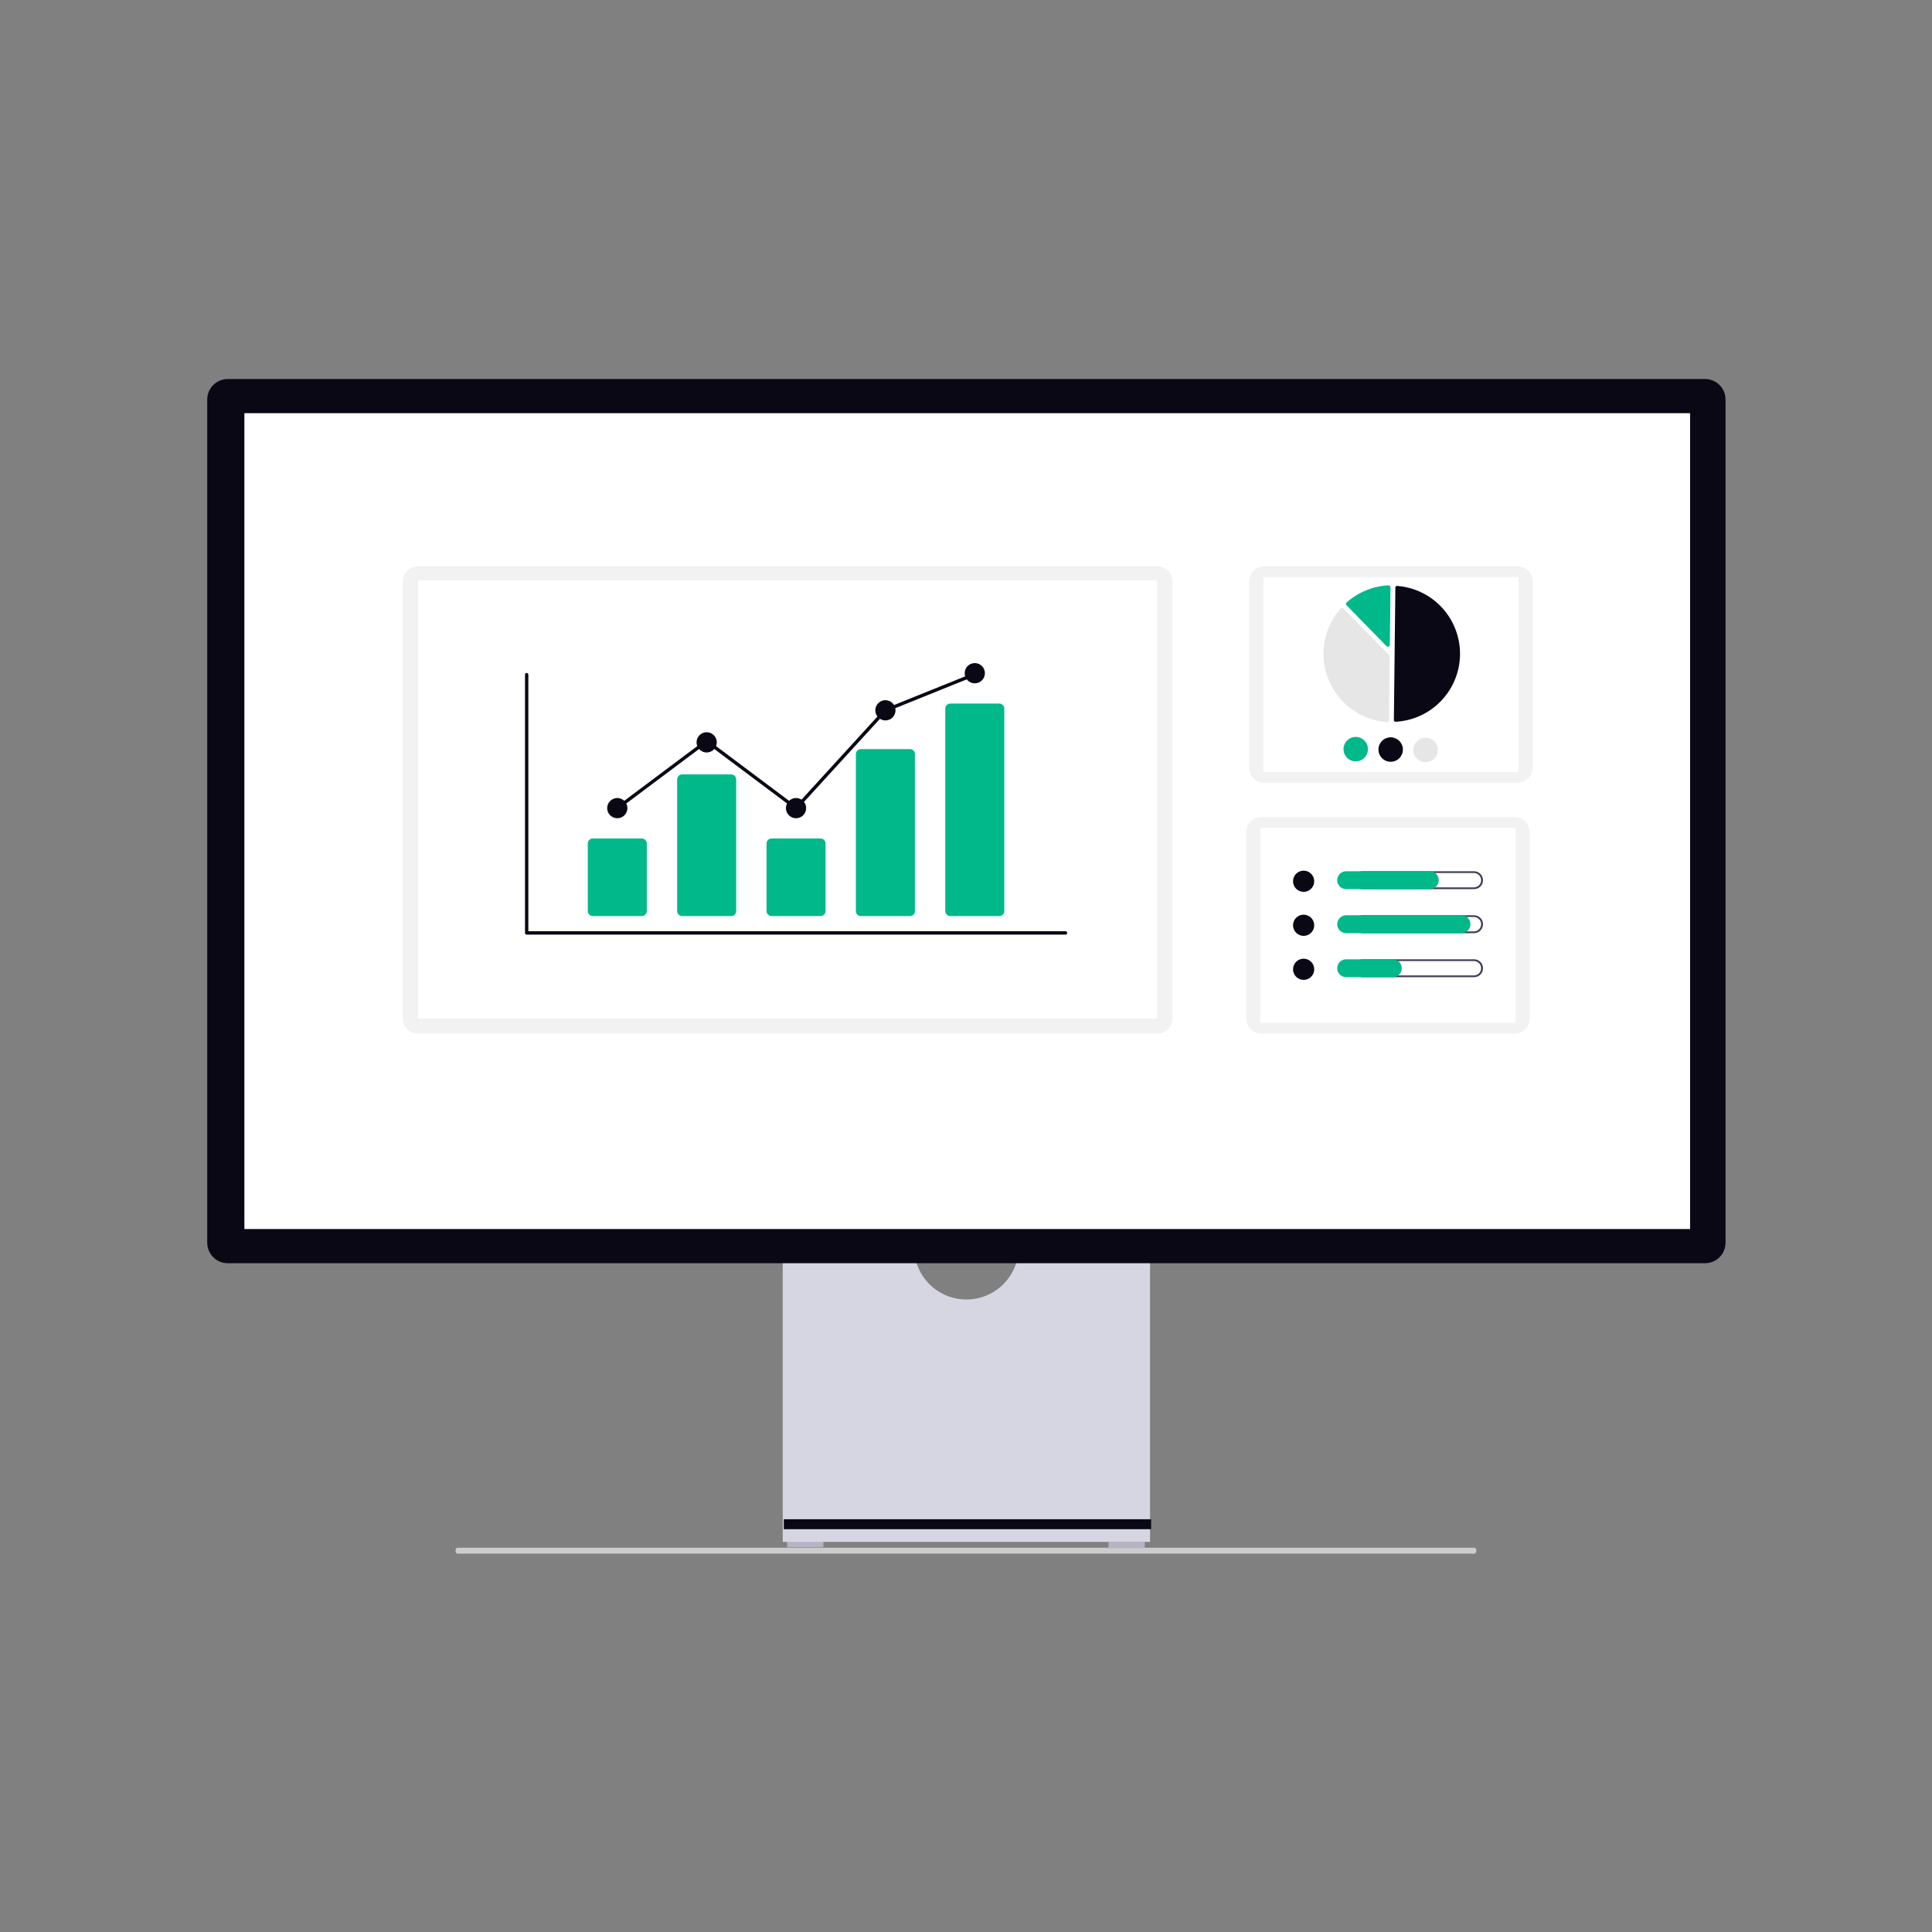
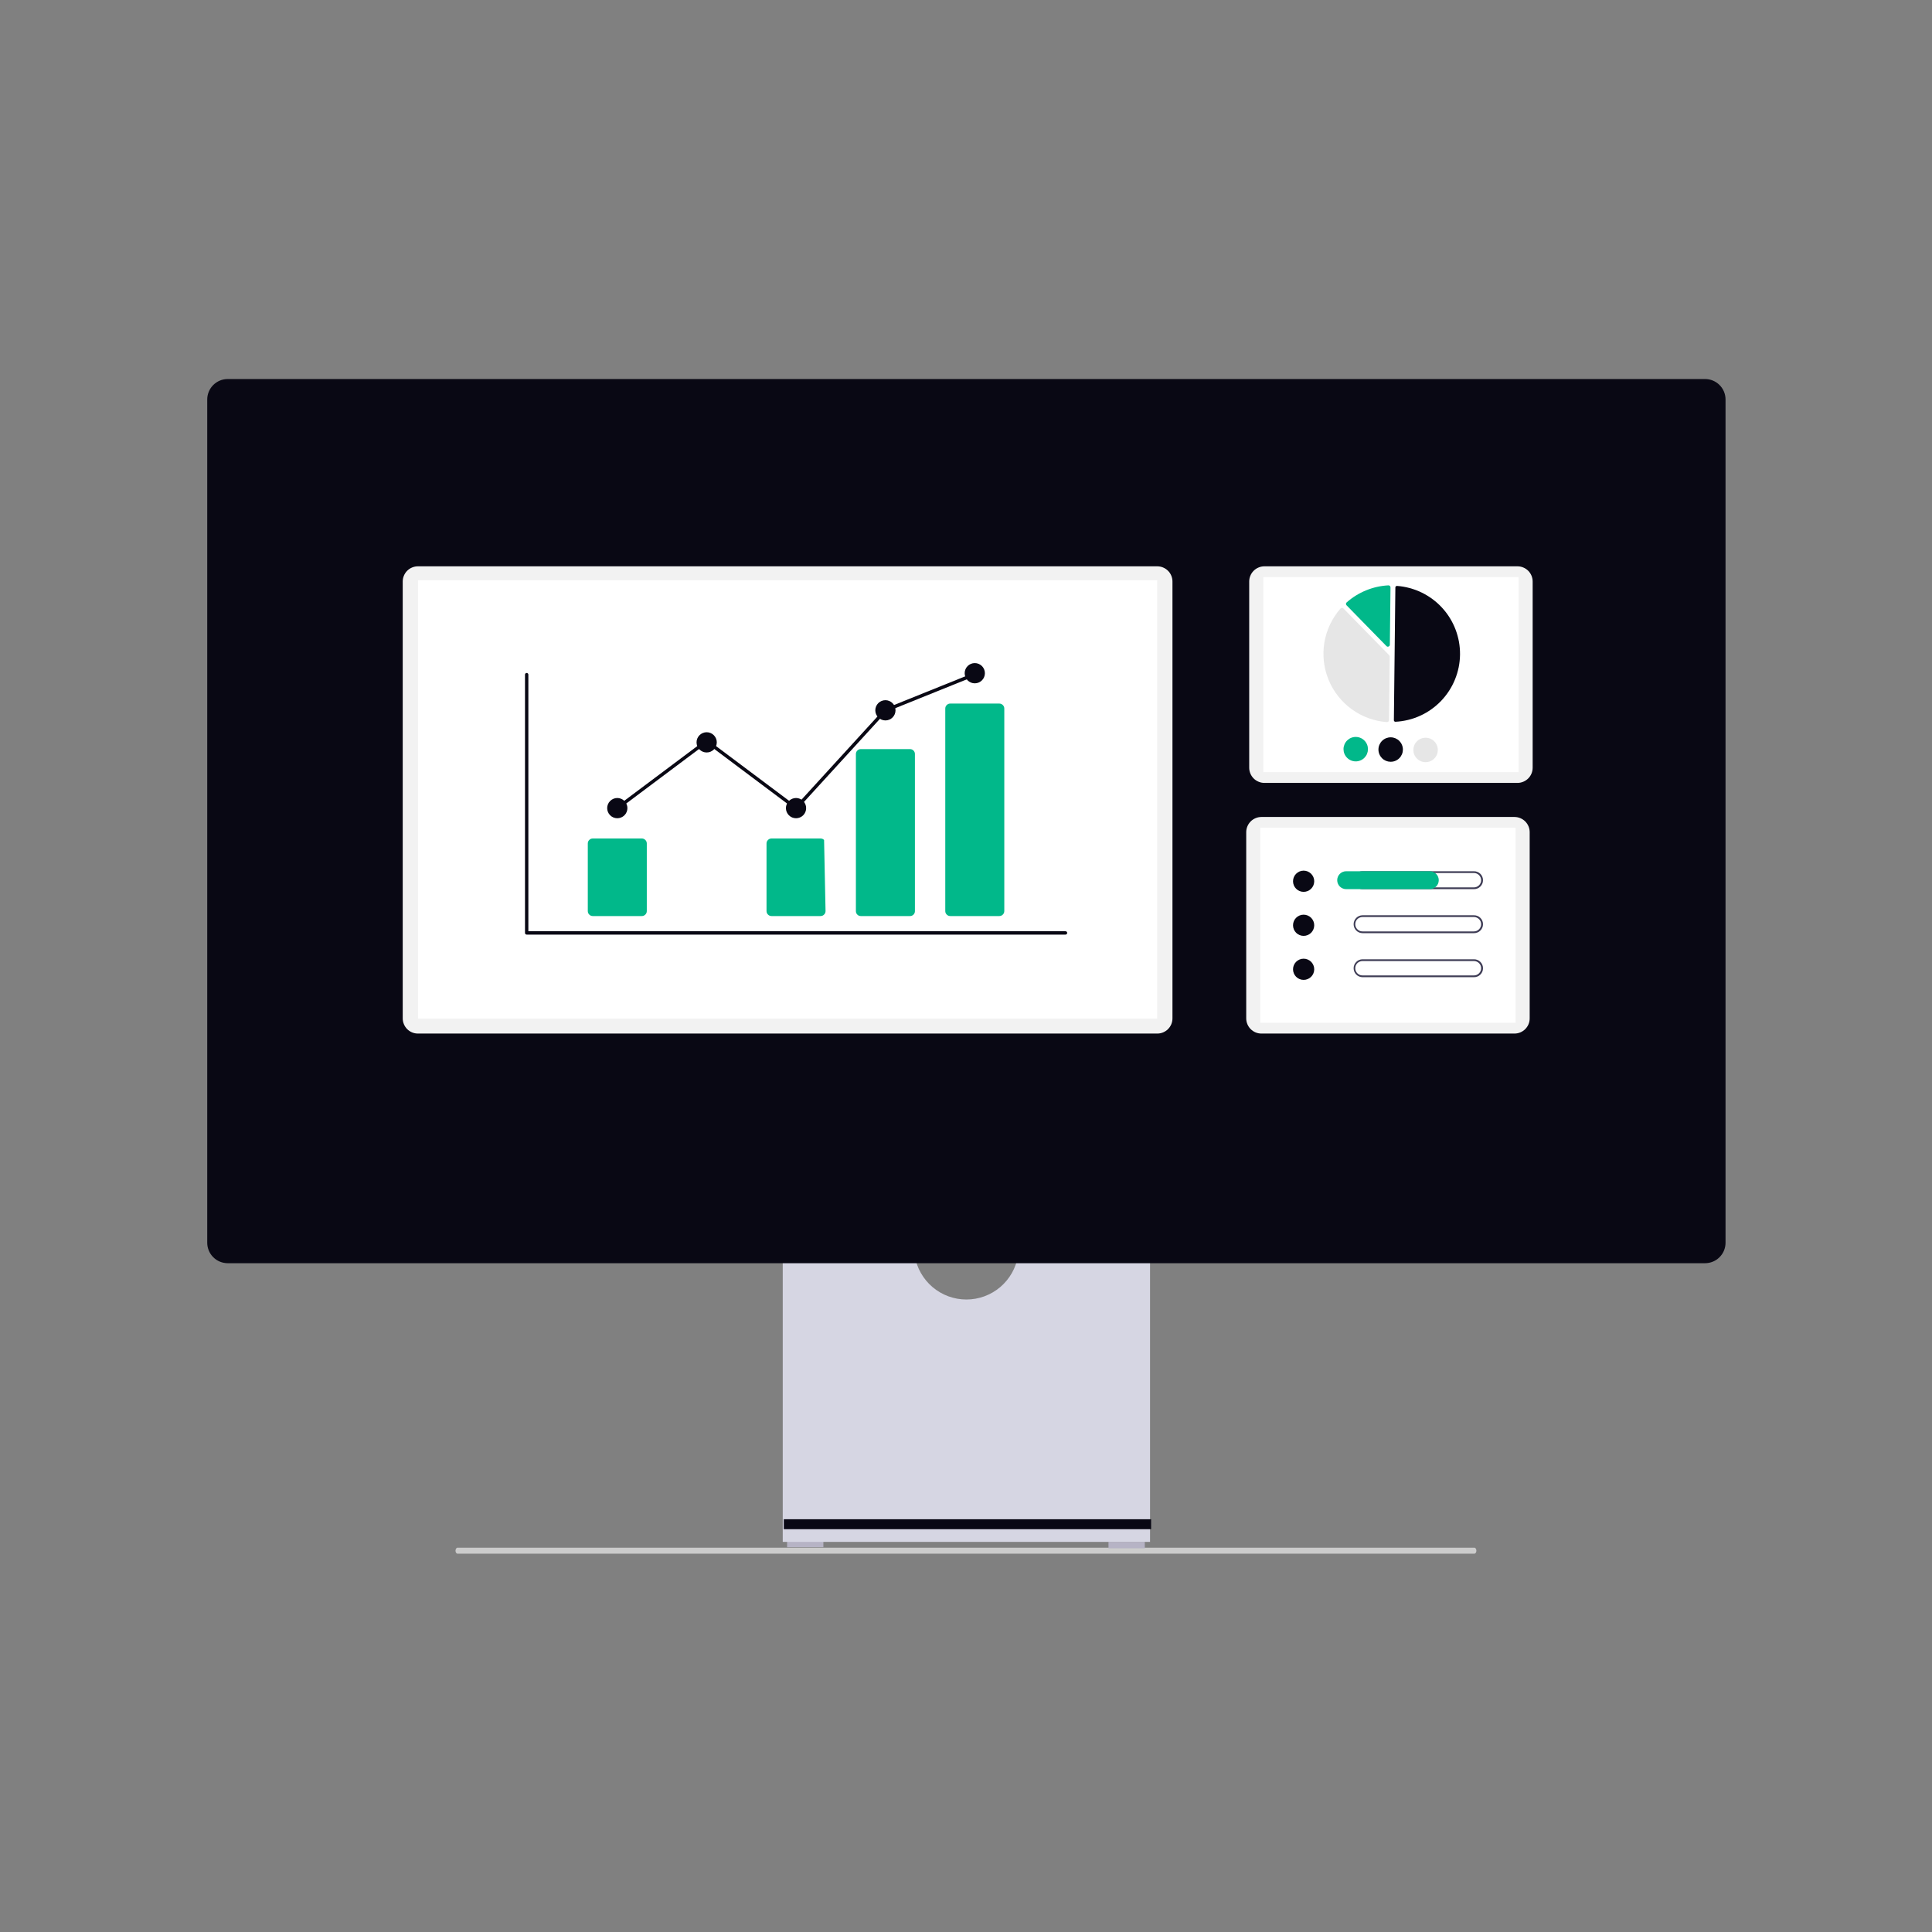
<svg xmlns="http://www.w3.org/2000/svg" width="500" zoomAndPan="magnify" viewBox="0 0 375 375" height="500" preserveAspectRatio="xMidYMid meet" version="1.0">
  <rect x="0" y="0" width="375" height="375" fill="#808080" stroke="none" />
  <defs>
    <clipPath id="480172d7fb">
      <path d="M 88 300 L 287 300 L 287 301.57 L 88 301.57 Z M 88 300 " clip-rule="nonzero" />
    </clipPath>
    <clipPath id="2f26655b64">
      <path d="M 40.199 73.57 L 334.949 73.57 L 334.949 246 L 40.199 246 Z M 40.199 73.57 " clip-rule="nonzero" />
    </clipPath>
  </defs>
  <g clip-path="url(#480172d7fb)">
    <path fill="#cccccc" d="M 88.414 300.988 C 88.414 301.309 88.59 301.57 88.809 301.57 L 286.168 301.57 C 286.391 301.57 286.566 301.309 286.566 300.988 C 286.566 300.668 286.387 300.406 286.168 300.406 L 88.809 300.406 C 88.59 300.41 88.414 300.668 88.414 300.988 Z M 88.414 300.988 " fill-opacity="1" fill-rule="nonzero" />
  </g>
  <path fill="#b6b3c5" d="M 152.773 299.074 L 159.82 299.074 L 159.82 300.32 L 152.773 300.32 Z M 152.773 299.074 " fill-opacity="1" fill-rule="nonzero" />
  <path fill="#b6b3c5" d="M 215.156 299.281 L 222.203 299.281 L 222.203 300.527 L 215.156 300.527 Z M 215.156 299.281 " fill-opacity="1" fill-rule="nonzero" />
  <path fill="#d6d6e3" d="M 197.594 243.734 C 197.496 244.324 197.348 244.898 197.148 245.461 C 196.949 246.023 196.703 246.566 196.41 247.086 C 196.113 247.605 195.777 248.094 195.395 248.555 C 195.016 249.012 194.598 249.438 194.145 249.824 C 193.688 250.207 193.203 250.551 192.688 250.852 C 192.172 251.152 191.633 251.406 191.074 251.613 C 190.512 251.816 189.938 251.973 189.352 252.078 C 188.766 252.18 188.172 252.234 187.574 252.234 C 186.977 252.234 186.387 252.18 185.797 252.078 C 185.211 251.973 184.637 251.816 184.078 251.613 C 183.516 251.406 182.977 251.152 182.461 250.852 C 181.945 250.551 181.461 250.207 181.008 249.824 C 180.551 249.438 180.133 249.012 179.754 248.555 C 179.371 248.094 179.035 247.605 178.742 247.086 C 178.445 246.566 178.199 246.023 178 245.461 C 177.801 244.898 177.656 244.324 177.559 243.734 L 151.93 243.734 L 151.93 299.281 L 223.223 299.281 L 223.223 243.734 Z M 197.594 243.734 " fill-opacity="1" fill-rule="nonzero" />
  <path fill="#090814" d="M 152.137 294.883 L 223.43 294.883 L 223.43 296.816 L 152.137 296.816 Z M 152.137 294.883 " fill-opacity="1" fill-rule="nonzero" />
  <g clip-path="url(#2f26655b64)">
    <path fill="#090814" d="M 330.953 245.188 L 44.199 245.188 C 43.672 245.184 43.164 245.082 42.676 244.883 C 42.191 244.68 41.762 244.395 41.387 244.02 C 41.016 243.648 40.73 243.219 40.527 242.73 C 40.324 242.246 40.223 241.738 40.223 241.211 L 40.223 77.543 C 40.223 77.016 40.324 76.512 40.527 76.023 C 40.73 75.535 41.016 75.105 41.387 74.734 C 41.762 74.363 42.191 74.074 42.676 73.871 C 43.164 73.672 43.672 73.57 44.199 73.57 L 330.953 73.57 C 331.48 73.57 331.988 73.672 332.473 73.871 C 332.961 74.074 333.391 74.363 333.762 74.734 C 334.133 75.105 334.422 75.535 334.625 76.023 C 334.824 76.508 334.926 77.016 334.926 77.543 L 334.926 241.211 C 334.926 241.738 334.824 242.246 334.625 242.73 C 334.422 243.219 334.133 243.648 333.762 244.02 C 333.391 244.395 332.961 244.68 332.473 244.883 C 331.988 245.082 331.48 245.184 330.953 245.188 Z M 330.953 245.188 " fill-opacity="1" fill-rule="nonzero" />
  </g>
-   <path fill="#ffffff" d="M 47.434 80.199 L 328.043 80.199 L 328.043 238.555 L 47.434 238.555 Z M 47.434 80.199 " fill-opacity="1" fill-rule="nonzero" />
  <path fill="#f2f2f2" d="M 245.422 109.922 L 294.539 109.922 C 294.93 109.922 295.305 109.996 295.668 110.148 C 296.031 110.297 296.348 110.512 296.625 110.785 C 296.902 111.062 297.113 111.383 297.266 111.746 C 297.414 112.105 297.488 112.48 297.488 112.875 L 297.488 149.008 C 297.488 149.402 297.414 149.777 297.266 150.137 C 297.113 150.5 296.902 150.82 296.625 151.098 C 296.348 151.371 296.031 151.586 295.668 151.734 C 295.305 151.887 294.93 151.961 294.539 151.961 L 245.422 151.961 C 245.031 151.961 244.652 151.887 244.293 151.734 C 243.93 151.586 243.609 151.371 243.336 151.098 C 243.059 150.82 242.844 150.5 242.695 150.137 C 242.547 149.777 242.469 149.402 242.469 149.008 L 242.469 112.875 C 242.469 112.48 242.547 112.105 242.695 111.746 C 242.844 111.383 243.059 111.062 243.336 110.785 C 243.609 110.512 243.93 110.297 244.293 110.148 C 244.652 109.996 245.031 109.922 245.422 109.922 Z M 245.422 109.922 " fill-opacity="1" fill-rule="nonzero" />
  <path fill="#ffffff" d="M 245.203 112.012 L 294.754 112.012 L 294.754 149.871 L 245.203 149.871 Z M 245.203 112.012 " fill-opacity="1" fill-rule="nonzero" />
  <path fill="#090814" d="M 270.852 140.094 L 270.871 140.094 C 271.699 140.051 272.52 139.93 273.328 139.73 C 274.137 139.535 274.918 139.262 275.676 138.914 C 276.434 138.57 277.148 138.156 277.828 137.672 C 278.508 137.191 279.133 136.648 279.711 136.051 C 280.285 135.449 280.801 134.801 281.254 134.102 C 281.707 133.402 282.094 132.672 282.406 131.898 C 282.723 131.129 282.961 130.336 283.129 129.52 C 283.293 128.703 283.379 127.879 283.391 127.047 C 283.398 126.215 283.328 125.391 283.184 124.57 C 283.035 123.754 282.812 122.953 282.516 122.176 C 282.219 121.398 281.852 120.656 281.414 119.949 C 280.977 119.242 280.477 118.582 279.914 117.969 C 279.352 117.355 278.734 116.801 278.066 116.301 C 277.398 115.805 276.691 115.375 275.941 115.012 C 275.195 114.648 274.418 114.359 273.613 114.145 C 272.812 113.926 271.996 113.785 271.164 113.727 C 271.078 113.719 271 113.746 270.938 113.805 C 270.871 113.863 270.84 113.934 270.84 114.023 L 270.551 139.789 C 270.551 139.875 270.578 139.945 270.637 140.004 C 270.695 140.066 270.766 140.094 270.848 140.098 Z M 270.852 140.094 " fill-opacity="1" fill-rule="nonzero" />
  <path fill="#e6e6e6" d="M 260.488 117.984 C 260.598 117.984 260.688 118.023 260.762 118.102 L 269.633 127.172 C 269.707 127.25 269.742 127.34 269.742 127.449 L 269.605 139.777 C 269.602 139.891 269.562 139.984 269.48 140.059 C 269.395 140.137 269.297 140.168 269.188 140.16 C 267.953 140.07 266.754 139.809 265.594 139.383 C 264.434 138.957 263.355 138.379 262.355 137.652 C 261.355 136.926 260.473 136.074 259.711 135.102 C 258.949 134.129 258.332 133.066 257.867 131.922 C 257.398 130.777 257.098 129.59 256.961 128.363 C 256.824 127.133 256.859 125.906 257.066 124.688 C 257.27 123.469 257.641 122.301 258.172 121.184 C 258.703 120.066 259.375 119.047 260.191 118.117 C 260.27 118.031 260.359 117.988 260.473 117.984 Z M 260.488 117.984 " fill-opacity="1" fill-rule="nonzero" />
  <path fill="#01b88a" d="M 269.508 113.617 C 269.609 113.617 269.699 113.656 269.773 113.727 C 269.855 113.805 269.895 113.898 269.895 114.012 L 269.77 125.137 C 269.766 125.309 269.684 125.426 269.527 125.488 C 269.367 125.555 269.227 125.523 269.105 125.402 L 261.363 117.484 C 261.285 117.406 261.25 117.309 261.254 117.199 C 261.258 117.09 261.301 116.996 261.387 116.922 C 262.512 115.934 263.77 115.152 265.156 114.586 C 266.543 114.02 267.988 113.695 269.484 113.617 Z M 269.508 113.617 " fill-opacity="1" fill-rule="nonzero" />
  <path fill="#01b88a" d="M 265.52 145.438 C 265.516 145.754 265.453 146.055 265.332 146.344 C 265.207 146.633 265.031 146.887 264.809 147.109 C 264.582 147.328 264.324 147.496 264.031 147.613 C 263.738 147.73 263.438 147.789 263.121 147.785 C 262.809 147.781 262.504 147.719 262.215 147.594 C 261.926 147.469 261.672 147.297 261.453 147.07 C 261.23 146.848 261.062 146.586 260.945 146.297 C 260.828 146.004 260.773 145.699 260.773 145.387 C 260.777 145.07 260.844 144.77 260.965 144.48 C 261.09 144.188 261.266 143.934 261.488 143.715 C 261.715 143.496 261.973 143.324 262.266 143.207 C 262.559 143.09 262.859 143.035 263.176 143.039 C 263.488 143.043 263.793 143.105 264.082 143.23 C 264.371 143.352 264.625 143.527 264.844 143.754 C 265.066 143.977 265.234 144.234 265.352 144.527 C 265.469 144.82 265.523 145.125 265.52 145.438 Z M 265.52 145.438 " fill-opacity="1" fill-rule="nonzero" />
  <path fill="#090814" d="M 272.301 145.516 C 272.297 145.828 272.234 146.129 272.109 146.422 C 271.984 146.711 271.812 146.965 271.586 147.184 C 271.363 147.406 271.102 147.574 270.812 147.691 C 270.52 147.809 270.215 147.863 269.902 147.859 C 269.586 147.855 269.285 147.793 268.996 147.672 C 268.707 147.547 268.449 147.371 268.23 147.148 C 268.012 146.922 267.844 146.664 267.727 146.371 C 267.609 146.078 267.551 145.777 267.555 145.461 C 267.559 145.145 267.621 144.844 267.746 144.555 C 267.871 144.266 268.043 144.012 268.27 143.789 C 268.492 143.57 268.754 143.402 269.043 143.285 C 269.336 143.168 269.641 143.109 269.953 143.113 C 270.27 143.117 270.57 143.184 270.859 143.305 C 271.148 143.43 271.402 143.602 271.625 143.828 C 271.844 144.055 272.012 144.312 272.129 144.605 C 272.246 144.895 272.305 145.199 272.301 145.516 Z M 272.301 145.516 " fill-opacity="1" fill-rule="nonzero" />
  <path fill="#e6e6e6" d="M 279.078 145.59 C 279.074 145.902 279.012 146.207 278.891 146.496 C 278.766 146.785 278.59 147.039 278.367 147.262 C 278.141 147.48 277.883 147.648 277.59 147.766 C 277.297 147.883 276.996 147.941 276.68 147.938 C 276.367 147.934 276.062 147.871 275.773 147.746 C 275.484 147.621 275.23 147.449 275.012 147.223 C 274.789 146.996 274.621 146.738 274.504 146.445 C 274.387 146.156 274.332 145.852 274.332 145.535 C 274.336 145.223 274.402 144.918 274.523 144.629 C 274.648 144.34 274.824 144.086 275.047 143.867 C 275.273 143.645 275.531 143.477 275.824 143.359 C 276.117 143.242 276.418 143.188 276.734 143.191 C 277.047 143.195 277.352 143.258 277.641 143.383 C 277.93 143.504 278.184 143.68 278.402 143.902 C 278.625 144.129 278.793 144.387 278.91 144.68 C 279.027 144.973 279.082 145.273 279.078 145.59 Z M 279.078 145.59 " fill-opacity="1" fill-rule="nonzero" />
  <path fill="#f2f2f2" d="M 244.84 158.574 L 293.961 158.574 C 294.352 158.574 294.727 158.652 295.09 158.801 C 295.449 158.949 295.77 159.164 296.047 159.441 C 296.324 159.719 296.535 160.035 296.688 160.398 C 296.836 160.758 296.91 161.137 296.91 161.527 L 296.91 197.664 C 296.91 198.055 296.836 198.43 296.688 198.793 C 296.535 199.152 296.324 199.473 296.047 199.75 C 295.77 200.027 295.449 200.238 295.09 200.391 C 294.727 200.539 294.352 200.613 293.961 200.613 L 244.84 200.613 C 244.449 200.613 244.074 200.539 243.711 200.391 C 243.352 200.238 243.031 200.027 242.754 199.75 C 242.48 199.473 242.266 199.152 242.117 198.793 C 241.965 198.43 241.891 198.055 241.891 197.664 L 241.891 161.527 C 241.891 161.137 241.965 160.758 242.117 160.398 C 242.266 160.035 242.48 159.719 242.754 159.441 C 243.031 159.164 243.352 158.949 243.711 158.801 C 244.074 158.652 244.449 158.574 244.84 158.574 Z M 244.84 158.574 " fill-opacity="1" fill-rule="nonzero" />
  <path fill="#ffffff" d="M 244.625 160.664 L 294.176 160.664 L 294.176 198.523 L 244.625 198.523 Z M 244.625 160.664 " fill-opacity="1" fill-rule="nonzero" />
  <path fill="#090814" d="M 255.09 171.051 C 255.09 171.324 255.039 171.586 254.934 171.84 C 254.828 172.09 254.68 172.312 254.488 172.504 C 254.293 172.699 254.07 172.848 253.82 172.953 C 253.566 173.055 253.305 173.109 253.031 173.109 C 252.758 173.109 252.496 173.055 252.246 172.953 C 251.992 172.848 251.77 172.699 251.578 172.504 C 251.383 172.312 251.234 172.09 251.133 171.84 C 251.027 171.586 250.977 171.324 250.977 171.051 C 250.977 170.777 251.027 170.516 251.133 170.262 C 251.234 170.012 251.383 169.789 251.578 169.598 C 251.77 169.402 251.992 169.254 252.246 169.148 C 252.496 169.047 252.758 168.992 253.031 168.992 C 253.305 168.992 253.566 169.047 253.82 169.148 C 254.07 169.254 254.293 169.402 254.488 169.598 C 254.68 169.789 254.828 170.012 254.934 170.262 C 255.039 170.516 255.09 170.777 255.09 171.051 Z M 255.09 171.051 " fill-opacity="1" fill-rule="nonzero" />
  <path fill="#3f3d56" d="M 286.09 169.449 C 286.273 169.449 286.453 169.484 286.625 169.555 C 286.793 169.625 286.945 169.727 287.074 169.859 C 287.207 169.988 287.309 170.141 287.379 170.312 C 287.449 170.48 287.484 170.66 287.484 170.844 C 287.484 171.031 287.449 171.207 287.379 171.379 C 287.309 171.551 287.207 171.699 287.074 171.832 C 286.945 171.961 286.793 172.062 286.625 172.133 C 286.453 172.203 286.273 172.242 286.09 172.242 L 264.449 172.242 C 264.266 172.242 264.086 172.203 263.918 172.133 C 263.746 172.062 263.594 171.961 263.465 171.832 C 263.332 171.699 263.234 171.551 263.16 171.379 C 263.09 171.207 263.055 171.031 263.055 170.844 C 263.055 170.66 263.09 170.48 263.16 170.312 C 263.234 170.141 263.332 169.988 263.465 169.859 C 263.594 169.727 263.746 169.625 263.918 169.555 C 264.086 169.484 264.266 169.449 264.449 169.449 L 286.09 169.449 M 286.09 169.109 L 264.449 169.109 C 264.219 169.105 263.992 169.145 263.777 169.234 C 263.562 169.32 263.371 169.445 263.207 169.605 C 263.039 169.77 262.914 169.961 262.824 170.176 C 262.734 170.387 262.688 170.613 262.688 170.844 C 262.688 171.078 262.734 171.301 262.824 171.516 C 262.914 171.73 263.039 171.918 263.207 172.082 C 263.371 172.246 263.562 172.371 263.777 172.457 C 263.992 172.543 264.219 172.586 264.449 172.582 L 286.09 172.582 C 286.32 172.586 286.547 172.543 286.762 172.457 C 286.977 172.371 287.168 172.246 287.336 172.082 C 287.5 171.918 287.629 171.73 287.719 171.516 C 287.809 171.301 287.852 171.078 287.852 170.844 C 287.852 170.613 287.809 170.387 287.719 170.176 C 287.629 169.961 287.5 169.77 287.336 169.605 C 287.168 169.445 286.977 169.32 286.762 169.234 C 286.547 169.145 286.32 169.105 286.09 169.109 Z M 286.09 169.109 " fill-opacity="1" fill-rule="nonzero" />
  <path fill="#01b88a" d="M 277.551 172.582 L 261.262 172.582 C 261.035 172.578 260.816 172.531 260.605 172.441 C 260.395 172.352 260.211 172.227 260.051 172.066 C 259.891 171.902 259.766 171.715 259.68 171.504 C 259.594 171.293 259.551 171.074 259.551 170.844 C 259.551 170.617 259.594 170.398 259.68 170.188 C 259.766 169.977 259.891 169.789 260.051 169.625 C 260.211 169.465 260.395 169.336 260.605 169.246 C 260.816 169.156 261.035 169.109 261.262 169.109 L 277.551 169.109 C 277.781 169.109 278 169.156 278.207 169.246 C 278.418 169.336 278.602 169.465 278.762 169.625 C 278.922 169.789 279.047 169.977 279.133 170.188 C 279.219 170.398 279.262 170.617 279.262 170.844 C 279.262 171.074 279.219 171.293 279.133 171.504 C 279.047 171.715 278.922 171.902 278.762 172.066 C 278.602 172.227 278.418 172.352 278.207 172.441 C 278 172.531 277.781 172.578 277.551 172.582 Z M 277.551 172.582 " fill-opacity="1" fill-rule="nonzero" />
  <path fill="#090814" d="M 255.09 179.594 C 255.09 179.867 255.039 180.129 254.934 180.383 C 254.828 180.633 254.68 180.855 254.488 181.051 C 254.293 181.242 254.07 181.391 253.82 181.496 C 253.566 181.602 253.305 181.652 253.031 181.652 C 252.758 181.652 252.496 181.602 252.246 181.496 C 251.992 181.391 251.77 181.242 251.578 181.051 C 251.383 180.855 251.234 180.633 251.133 180.383 C 251.027 180.129 250.977 179.867 250.977 179.594 C 250.977 179.324 251.027 179.059 251.133 178.809 C 251.234 178.555 251.383 178.332 251.578 178.141 C 251.77 177.949 251.992 177.797 252.246 177.695 C 252.496 177.59 252.758 177.539 253.031 177.539 C 253.305 177.539 253.566 177.59 253.82 177.695 C 254.07 177.797 254.293 177.949 254.488 178.141 C 254.68 178.332 254.828 178.555 254.934 178.809 C 255.039 179.059 255.09 179.324 255.09 179.594 Z M 255.09 179.594 " fill-opacity="1" fill-rule="nonzero" />
  <path fill="#3f3d56" d="M 286.09 177.992 C 286.273 177.992 286.453 178.027 286.625 178.102 C 286.793 178.172 286.945 178.273 287.074 178.402 C 287.207 178.535 287.309 178.684 287.379 178.855 C 287.449 179.027 287.484 179.203 287.484 179.391 C 287.484 179.574 287.449 179.754 287.379 179.922 C 287.309 180.094 287.207 180.246 287.074 180.375 C 286.945 180.508 286.793 180.609 286.625 180.68 C 286.453 180.75 286.273 180.785 286.09 180.785 L 264.449 180.785 C 264.266 180.785 264.086 180.75 263.918 180.68 C 263.746 180.609 263.594 180.508 263.465 180.375 C 263.332 180.246 263.234 180.094 263.16 179.922 C 263.09 179.754 263.055 179.574 263.055 179.391 C 263.055 179.203 263.09 179.027 263.16 178.855 C 263.234 178.684 263.332 178.535 263.465 178.402 C 263.594 178.273 263.746 178.172 263.918 178.102 C 264.086 178.027 264.266 177.992 264.449 177.992 L 286.09 177.992 M 286.09 177.652 L 264.449 177.652 C 264.223 177.656 264.004 177.703 263.793 177.793 C 263.586 177.883 263.398 178.008 263.238 178.168 C 263.078 178.332 262.957 178.52 262.867 178.73 C 262.781 178.941 262.738 179.16 262.738 179.391 C 262.738 179.617 262.781 179.836 262.867 180.047 C 262.957 180.258 263.078 180.445 263.238 180.609 C 263.398 180.77 263.586 180.898 263.793 180.988 C 264.004 181.078 264.223 181.121 264.449 181.125 L 286.09 181.125 C 286.32 181.129 286.547 181.09 286.762 181 C 286.977 180.914 287.168 180.789 287.336 180.625 C 287.5 180.465 287.629 180.273 287.719 180.059 C 287.809 179.844 287.852 179.621 287.852 179.391 C 287.852 179.156 287.809 178.934 287.719 178.719 C 287.629 178.504 287.5 178.316 287.336 178.152 C 287.168 177.988 286.977 177.863 286.762 177.777 C 286.547 177.691 286.32 177.648 286.09 177.652 Z M 286.09 177.652 " fill-opacity="1" fill-rule="nonzero" />
-   <path fill="#01b88a" d="M 283.703 181.125 L 261.262 181.125 C 261.035 181.125 260.816 181.078 260.605 180.988 C 260.395 180.898 260.211 180.77 260.051 180.609 C 259.891 180.445 259.766 180.258 259.68 180.047 C 259.594 179.836 259.551 179.617 259.551 179.391 C 259.551 179.16 259.594 178.941 259.68 178.73 C 259.766 178.52 259.891 178.332 260.051 178.172 C 260.211 178.008 260.395 177.883 260.605 177.793 C 260.816 177.703 261.035 177.656 261.262 177.652 L 283.703 177.652 C 283.93 177.656 284.148 177.703 284.359 177.793 C 284.57 177.883 284.754 178.008 284.914 178.172 C 285.074 178.332 285.199 178.52 285.285 178.73 C 285.371 178.941 285.414 179.16 285.414 179.391 C 285.414 179.617 285.371 179.836 285.285 180.047 C 285.199 180.258 285.074 180.445 284.914 180.609 C 284.754 180.773 284.57 180.898 284.359 180.988 C 284.148 181.078 283.93 181.125 283.703 181.125 Z M 283.703 181.125 " fill-opacity="1" fill-rule="nonzero" />
  <path fill="#090814" d="M 255.09 188.141 C 255.09 188.41 255.039 188.676 254.934 188.926 C 254.828 189.18 254.68 189.402 254.488 189.594 C 254.293 189.785 254.07 189.938 253.82 190.039 C 253.566 190.145 253.305 190.195 253.031 190.195 C 252.758 190.195 252.496 190.145 252.246 190.039 C 251.992 189.938 251.77 189.785 251.578 189.594 C 251.383 189.402 251.234 189.18 251.133 188.926 C 251.027 188.676 250.977 188.41 250.977 188.141 C 250.977 187.867 251.027 187.605 251.133 187.352 C 251.234 187.102 251.383 186.879 251.578 186.684 C 251.77 186.492 251.992 186.344 252.246 186.238 C 252.496 186.133 252.758 186.082 253.031 186.082 C 253.305 186.082 253.566 186.133 253.82 186.238 C 254.07 186.344 254.293 186.492 254.488 186.684 C 254.68 186.879 254.828 187.102 254.934 187.352 C 255.039 187.605 255.09 187.867 255.09 188.141 Z M 255.09 188.141 " fill-opacity="1" fill-rule="nonzero" />
  <path fill="#3f3d56" d="M 286.09 186.539 C 286.273 186.539 286.453 186.574 286.625 186.645 C 286.793 186.715 286.945 186.816 287.074 186.945 C 287.207 187.078 287.309 187.23 287.379 187.398 C 287.449 187.57 287.484 187.75 287.484 187.934 C 287.484 188.117 287.449 188.297 287.379 188.469 C 287.309 188.637 287.207 188.789 287.074 188.922 C 286.945 189.051 286.793 189.152 286.625 189.223 C 286.453 189.293 286.273 189.328 286.09 189.328 L 264.449 189.328 C 264.266 189.328 264.086 189.293 263.918 189.223 C 263.746 189.152 263.594 189.051 263.465 188.922 C 263.332 188.789 263.234 188.637 263.16 188.469 C 263.09 188.297 263.055 188.117 263.055 187.934 C 263.055 187.75 263.09 187.57 263.16 187.398 C 263.234 187.23 263.332 187.078 263.465 186.945 C 263.594 186.816 263.746 186.715 263.918 186.645 C 264.086 186.574 264.266 186.539 264.449 186.539 L 286.09 186.539 M 286.09 186.195 L 264.449 186.195 C 264.223 186.199 264.004 186.246 263.793 186.336 C 263.586 186.426 263.398 186.551 263.238 186.715 C 263.078 186.875 262.957 187.062 262.867 187.273 C 262.781 187.484 262.738 187.707 262.738 187.934 C 262.738 188.16 262.781 188.383 262.867 188.594 C 262.957 188.805 263.078 188.992 263.238 189.152 C 263.398 189.316 263.586 189.441 263.793 189.531 C 264.004 189.621 264.223 189.668 264.449 189.672 L 286.09 189.672 C 286.32 189.676 286.547 189.633 286.762 189.547 C 286.977 189.461 287.168 189.336 287.336 189.172 C 287.5 189.008 287.629 188.82 287.719 188.605 C 287.809 188.391 287.852 188.168 287.852 187.934 C 287.852 187.699 287.809 187.477 287.719 187.262 C 287.629 187.047 287.5 186.859 287.336 186.695 C 287.168 186.531 286.977 186.406 286.762 186.32 C 286.547 186.234 286.32 186.191 286.09 186.195 Z M 286.09 186.195 " fill-opacity="1" fill-rule="nonzero" />
-   <path fill="#01b88a" d="M 270.375 189.672 L 261.262 189.672 C 261.035 189.668 260.816 189.621 260.605 189.531 C 260.395 189.441 260.211 189.316 260.051 189.152 C 259.891 188.992 259.766 188.805 259.68 188.594 C 259.594 188.383 259.551 188.164 259.551 187.934 C 259.551 187.707 259.594 187.488 259.68 187.277 C 259.766 187.062 259.891 186.879 260.051 186.715 C 260.211 186.551 260.395 186.426 260.605 186.336 C 260.816 186.246 261.035 186.199 261.262 186.199 L 270.375 186.199 C 270.602 186.199 270.82 186.246 271.031 186.336 C 271.242 186.426 271.426 186.551 271.586 186.715 C 271.746 186.879 271.871 187.062 271.957 187.277 C 272.043 187.488 272.086 187.707 272.086 187.934 C 272.086 188.164 272.043 188.383 271.957 188.594 C 271.871 188.805 271.746 188.992 271.586 189.152 C 271.426 189.316 271.242 189.441 271.031 189.531 C 270.82 189.621 270.602 189.668 270.375 189.672 Z M 270.375 189.672 " fill-opacity="1" fill-rule="nonzero" />
  <path fill="#f2f2f2" d="M 81.117 109.922 L 224.625 109.922 C 225.016 109.922 225.391 109.996 225.754 110.148 C 226.113 110.297 226.434 110.512 226.711 110.785 C 226.988 111.062 227.199 111.383 227.352 111.746 C 227.5 112.105 227.574 112.48 227.574 112.875 L 227.574 197.664 C 227.574 198.055 227.5 198.43 227.352 198.793 C 227.199 199.152 226.988 199.473 226.711 199.75 C 226.434 200.027 226.113 200.238 225.754 200.391 C 225.391 200.539 225.016 200.613 224.625 200.613 L 81.117 200.613 C 80.727 200.613 80.352 200.539 79.988 200.391 C 79.629 200.238 79.309 200.027 79.031 199.75 C 78.758 199.473 78.543 199.152 78.395 198.793 C 78.242 198.43 78.168 198.055 78.168 197.664 L 78.168 112.875 C 78.168 112.48 78.242 112.105 78.395 111.746 C 78.543 111.383 78.758 111.062 79.031 110.785 C 79.309 110.512 79.629 110.297 79.988 110.148 C 80.352 109.996 80.727 109.922 81.117 109.922 Z M 81.117 109.922 " fill-opacity="1" fill-rule="nonzero" />
  <path fill="#ffffff" d="M 81.137 112.629 L 224.605 112.629 L 224.605 197.699 L 81.137 197.699 Z M 81.137 112.629 " fill-opacity="1" fill-rule="nonzero" />
  <path fill="#090814" d="M 206.812 181.406 L 102.227 181.406 C 102.137 181.406 102.059 181.375 101.996 181.312 C 101.934 181.246 101.902 181.168 101.902 181.078 L 101.902 130.945 C 101.902 130.855 101.934 130.781 101.996 130.715 C 102.059 130.652 102.137 130.621 102.227 130.621 C 102.316 130.621 102.395 130.652 102.461 130.715 C 102.523 130.781 102.555 130.855 102.555 130.945 L 102.555 180.754 L 206.812 180.754 C 206.902 180.754 206.98 180.785 207.043 180.848 C 207.109 180.91 207.141 180.988 207.141 181.078 C 207.141 181.172 207.109 181.246 207.043 181.312 C 206.98 181.375 206.902 181.406 206.812 181.406 Z M 206.812 181.406 " fill-opacity="1" fill-rule="nonzero" />
  <path fill="#01b88a" d="M 124.574 177.805 L 115.059 177.805 C 114.793 177.805 114.562 177.711 114.375 177.52 C 114.184 177.332 114.09 177.102 114.09 176.836 L 114.09 163.719 C 114.09 163.453 114.184 163.223 114.375 163.035 C 114.562 162.844 114.793 162.75 115.059 162.75 L 124.574 162.75 C 124.84 162.75 125.07 162.844 125.258 163.035 C 125.449 163.223 125.543 163.453 125.543 163.719 L 125.543 176.836 C 125.543 177.102 125.449 177.332 125.258 177.52 C 125.07 177.711 124.84 177.805 124.574 177.805 Z M 124.574 177.805 " fill-opacity="1" fill-rule="nonzero" />
-   <path fill="#01b88a" d="M 141.922 177.805 L 132.406 177.805 C 132.137 177.805 131.91 177.711 131.719 177.52 C 131.531 177.332 131.434 177.102 131.434 176.836 L 131.434 151.281 C 131.434 151.012 131.531 150.785 131.719 150.594 C 131.91 150.406 132.137 150.309 132.406 150.309 L 141.922 150.309 C 142.191 150.309 142.418 150.406 142.609 150.594 C 142.797 150.785 142.895 151.012 142.895 151.281 L 142.895 176.836 C 142.895 177.102 142.797 177.332 142.609 177.52 C 142.418 177.711 142.191 177.805 141.922 177.805 Z M 141.922 177.805 " fill-opacity="1" fill-rule="nonzero" />
-   <path fill="#01b88a" d="M 159.266 177.805 L 149.754 177.805 C 149.484 177.805 149.258 177.711 149.066 177.52 C 148.879 177.332 148.781 177.102 148.781 176.836 L 148.781 163.719 C 148.781 163.453 148.879 163.223 149.066 163.035 C 149.258 162.844 149.484 162.75 149.754 162.75 L 159.266 162.75 C 159.535 162.75 159.766 162.844 159.953 163.035 C 160.145 163.223 160.238 163.453 160.238 163.719 L 160.238 176.836 C 160.238 177.102 160.145 177.332 159.953 177.52 C 159.766 177.711 159.535 177.805 159.266 177.805 Z M 159.266 177.805 " fill-opacity="1" fill-rule="nonzero" />
+   <path fill="#01b88a" d="M 159.266 177.805 L 149.754 177.805 C 149.484 177.805 149.258 177.711 149.066 177.52 C 148.879 177.332 148.781 177.102 148.781 176.836 L 148.781 163.719 C 148.781 163.453 148.879 163.223 149.066 163.035 C 149.258 162.844 149.484 162.75 149.754 162.75 L 159.266 162.75 C 159.535 162.75 159.766 162.844 159.953 163.035 L 160.238 176.836 C 160.238 177.102 160.145 177.332 159.953 177.52 C 159.766 177.711 159.535 177.805 159.266 177.805 Z M 159.266 177.805 " fill-opacity="1" fill-rule="nonzero" />
  <path fill="#01b88a" d="M 176.613 177.805 L 167.102 177.805 C 166.84 177.812 166.613 177.723 166.426 177.543 C 166.234 177.363 166.137 177.141 166.129 176.879 L 166.129 146.328 C 166.137 146.066 166.234 145.844 166.426 145.664 C 166.613 145.48 166.84 145.395 167.102 145.398 L 176.613 145.398 C 176.875 145.395 177.102 145.48 177.293 145.664 C 177.48 145.844 177.578 146.066 177.586 146.328 L 177.586 176.879 C 177.578 177.141 177.48 177.363 177.293 177.543 C 177.102 177.723 176.875 177.812 176.613 177.805 Z M 176.613 177.805 " fill-opacity="1" fill-rule="nonzero" />
  <path fill="#01b88a" d="M 193.961 177.805 L 184.449 177.805 C 184.18 177.805 183.949 177.711 183.762 177.52 C 183.57 177.332 183.477 177.102 183.477 176.836 L 183.477 137.535 C 183.477 137.266 183.57 137.035 183.762 136.848 C 183.949 136.656 184.18 136.562 184.449 136.562 L 193.961 136.562 C 194.23 136.562 194.457 136.656 194.648 136.848 C 194.836 137.035 194.934 137.266 194.934 137.535 L 194.934 176.836 C 194.93 177.102 194.836 177.332 194.648 177.52 C 194.457 177.711 194.23 177.805 193.961 177.805 Z M 193.961 177.805 " fill-opacity="1" fill-rule="nonzero" />
  <path fill="#090814" d="M 121.781 156.855 C 121.781 157.117 121.73 157.367 121.629 157.609 C 121.531 157.848 121.391 158.062 121.203 158.246 C 121.02 158.43 120.809 158.57 120.566 158.672 C 120.328 158.77 120.078 158.82 119.816 158.82 C 119.555 158.82 119.305 158.77 119.066 158.672 C 118.824 158.57 118.613 158.43 118.43 158.246 C 118.242 158.062 118.102 157.848 118.004 157.609 C 117.902 157.367 117.852 157.117 117.852 156.855 C 117.852 156.598 117.902 156.344 118.004 156.105 C 118.102 155.863 118.242 155.652 118.43 155.469 C 118.613 155.285 118.824 155.141 119.066 155.043 C 119.305 154.941 119.555 154.891 119.816 154.891 C 120.078 154.891 120.328 154.941 120.566 155.043 C 120.809 155.141 121.02 155.285 121.203 155.469 C 121.391 155.652 121.531 155.863 121.629 156.105 C 121.73 156.344 121.781 156.598 121.781 156.855 Z M 121.781 156.855 " fill-opacity="1" fill-rule="nonzero" />
  <path fill="#090814" d="M 139.129 144.09 C 139.129 144.352 139.078 144.602 138.977 144.844 C 138.879 145.082 138.734 145.297 138.551 145.48 C 138.367 145.664 138.156 145.805 137.914 145.906 C 137.676 146.004 137.422 146.055 137.164 146.055 C 136.902 146.055 136.652 146.004 136.41 145.906 C 136.172 145.805 135.961 145.664 135.773 145.48 C 135.59 145.297 135.449 145.082 135.348 144.844 C 135.25 144.602 135.199 144.352 135.199 144.09 C 135.199 143.828 135.25 143.578 135.348 143.34 C 135.449 143.098 135.59 142.887 135.773 142.703 C 135.961 142.52 136.172 142.375 136.41 142.277 C 136.652 142.176 136.902 142.125 137.164 142.125 C 137.422 142.125 137.676 142.176 137.914 142.277 C 138.156 142.375 138.367 142.52 138.551 142.703 C 138.734 142.887 138.879 143.098 138.977 143.34 C 139.078 143.578 139.129 143.828 139.129 144.09 Z M 139.129 144.09 " fill-opacity="1" fill-rule="nonzero" />
  <path fill="#090814" d="M 156.473 156.855 C 156.473 157.117 156.426 157.367 156.324 157.609 C 156.227 157.848 156.082 158.062 155.898 158.246 C 155.715 158.43 155.504 158.57 155.262 158.672 C 155.02 158.77 154.77 158.82 154.512 158.82 C 154.25 158.82 154 158.77 153.758 158.672 C 153.52 158.57 153.305 158.43 153.121 158.246 C 152.938 158.062 152.797 157.848 152.695 157.609 C 152.598 157.367 152.547 157.117 152.547 156.855 C 152.547 156.598 152.598 156.344 152.695 156.105 C 152.797 155.863 152.938 155.652 153.121 155.469 C 153.305 155.285 153.52 155.141 153.758 155.043 C 154 154.941 154.25 154.891 154.512 154.891 C 154.77 154.891 155.02 154.941 155.262 155.043 C 155.504 155.141 155.715 155.285 155.898 155.469 C 156.082 155.652 156.227 155.863 156.324 156.105 C 156.426 156.344 156.473 156.598 156.473 156.855 Z M 156.473 156.855 " fill-opacity="1" fill-rule="nonzero" />
  <path fill="#090814" d="M 173.82 137.871 C 173.82 138.133 173.77 138.383 173.672 138.621 C 173.57 138.863 173.43 139.074 173.246 139.258 C 173.062 139.445 172.848 139.586 172.609 139.684 C 172.367 139.785 172.117 139.836 171.859 139.836 C 171.598 139.836 171.348 139.785 171.105 139.684 C 170.867 139.586 170.652 139.445 170.469 139.258 C 170.285 139.074 170.145 138.863 170.043 138.621 C 169.945 138.383 169.895 138.133 169.895 137.871 C 169.895 137.609 169.945 137.359 170.043 137.121 C 170.145 136.879 170.285 136.668 170.469 136.484 C 170.652 136.297 170.867 136.156 171.105 136.059 C 171.348 135.957 171.598 135.906 171.859 135.906 C 172.117 135.906 172.367 135.957 172.609 136.059 C 172.848 136.156 173.062 136.297 173.246 136.484 C 173.43 136.668 173.57 136.879 173.672 137.121 C 173.77 137.359 173.82 137.609 173.82 137.871 Z M 173.82 137.871 " fill-opacity="1" fill-rule="nonzero" />
  <path fill="#090814" d="M 191.168 130.668 C 191.168 130.93 191.117 131.18 191.02 131.422 C 190.918 131.66 190.777 131.875 190.594 132.059 C 190.41 132.242 190.195 132.383 189.957 132.484 C 189.715 132.582 189.465 132.633 189.203 132.633 C 188.945 132.633 188.695 132.582 188.453 132.484 C 188.211 132.383 188 132.242 187.816 132.059 C 187.633 131.875 187.488 131.66 187.391 131.422 C 187.289 131.18 187.242 130.93 187.242 130.668 C 187.242 130.41 187.289 130.16 187.391 129.918 C 187.488 129.676 187.633 129.465 187.816 129.281 C 188 129.098 188.211 128.953 188.453 128.855 C 188.695 128.754 188.945 128.707 189.203 128.707 C 189.465 128.707 189.715 128.754 189.957 128.855 C 190.195 128.953 190.41 129.098 190.594 129.281 C 190.777 129.465 190.918 129.676 191.02 129.918 C 191.117 130.16 191.168 130.41 191.168 130.668 Z M 191.168 130.668 " fill-opacity="1" fill-rule="nonzero" />
  <path fill="#090814" d="M 154.551 157.297 L 137.164 144.27 L 120.012 157.117 L 119.621 156.594 L 137.164 143.453 L 154.469 156.418 L 171.668 137.594 L 171.734 137.566 L 189.082 130.578 L 189.328 131.184 L 172.051 138.148 Z M 154.551 157.297 " fill-opacity="1" fill-rule="nonzero" />
</svg>